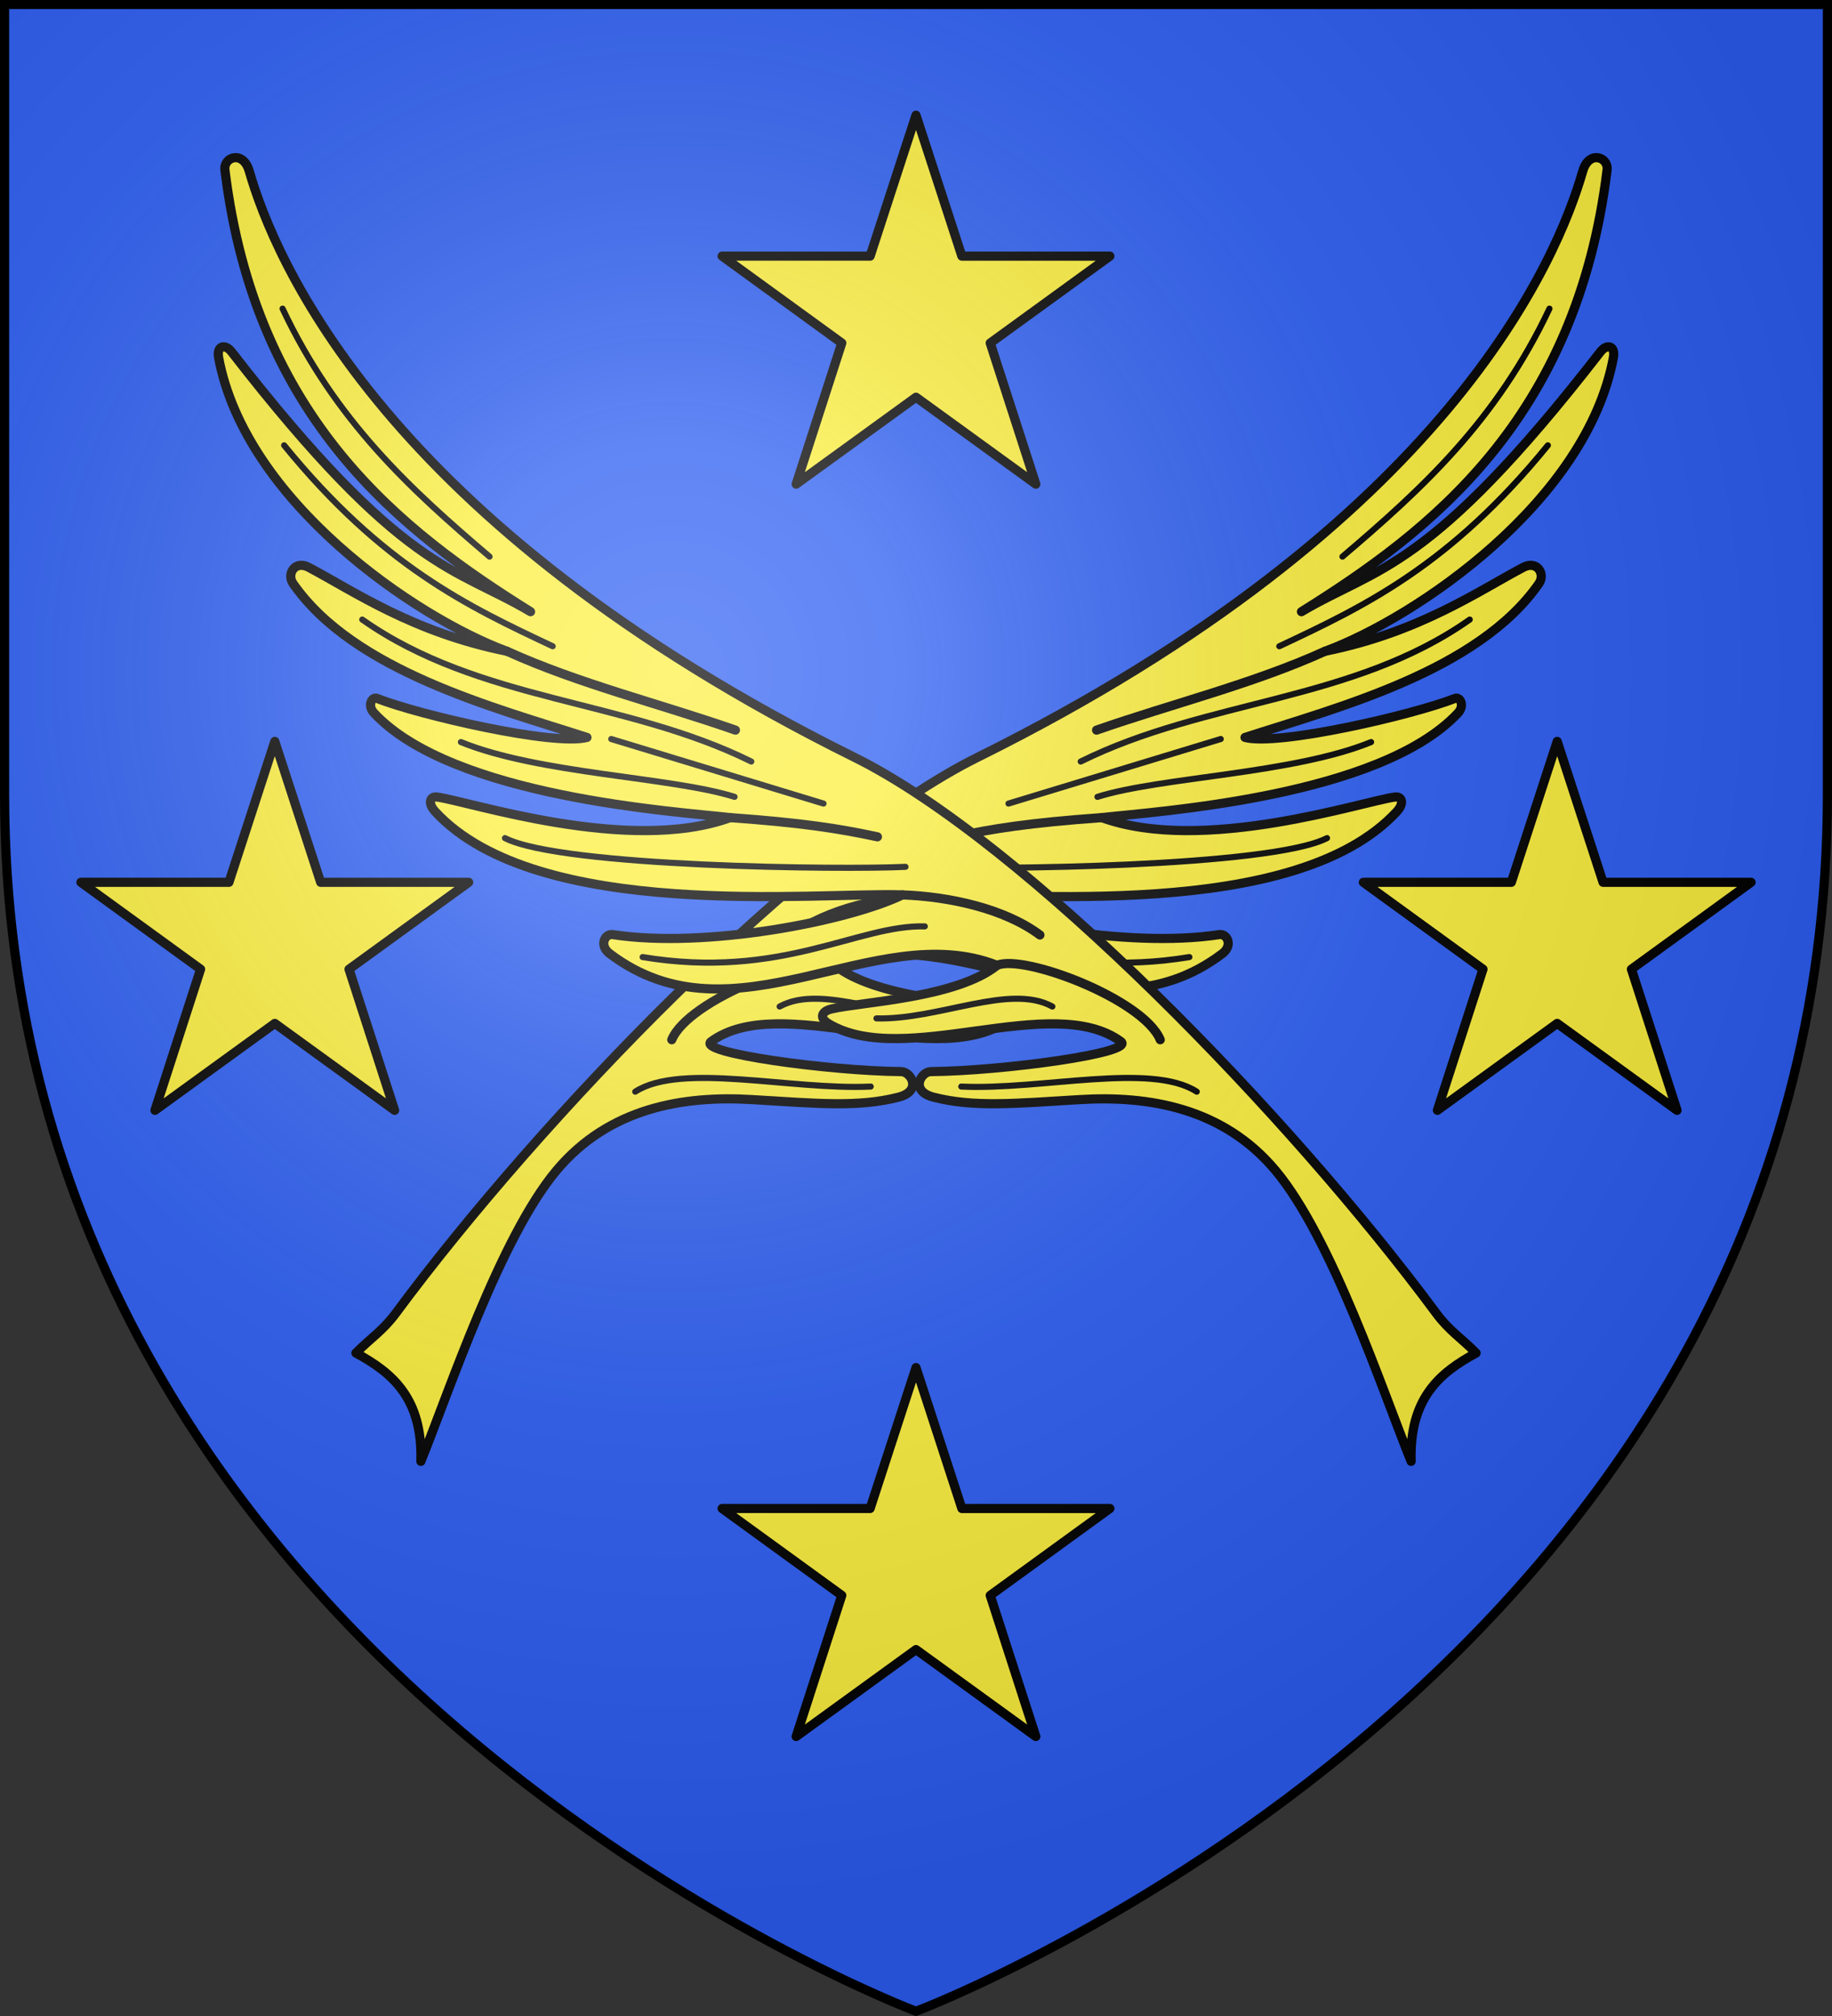
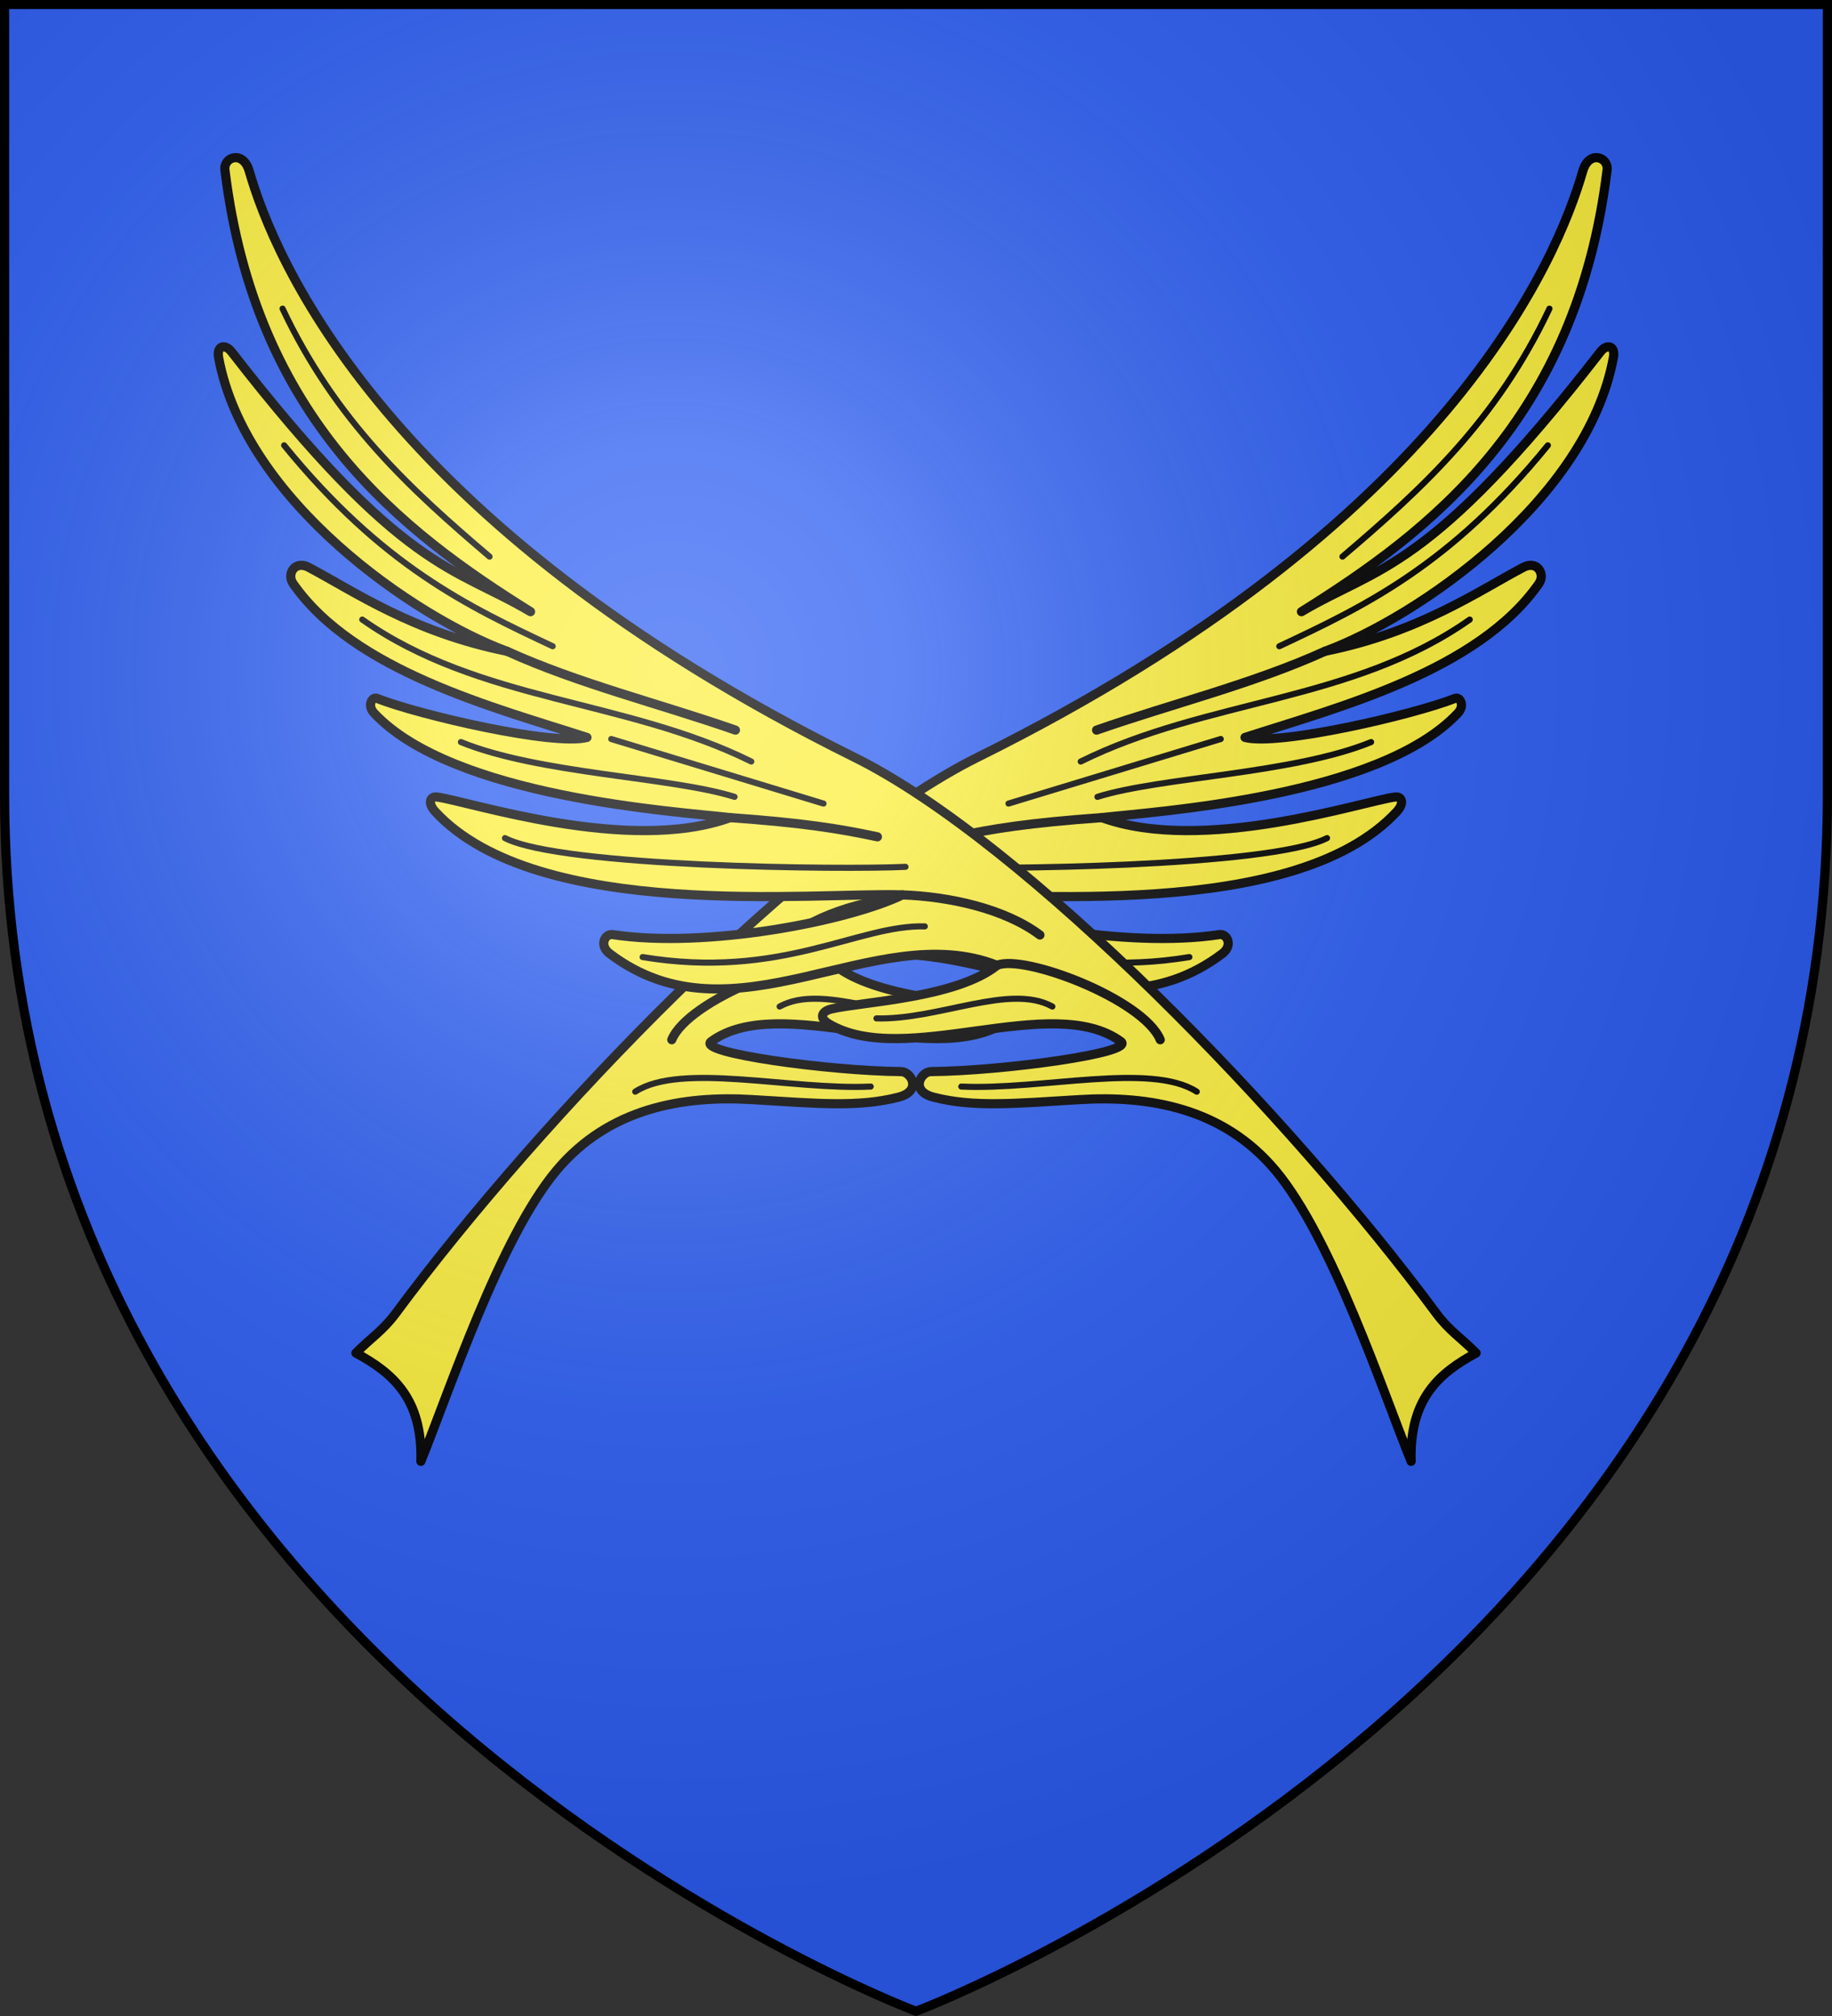
<svg xmlns="http://www.w3.org/2000/svg" xmlns:xlink="http://www.w3.org/1999/xlink" width="600" height="660">
  <rect width="100%" height="100%" fill="#333333" stroke="none" />
  <defs>
    <radialGradient id="e" cx="-80" cy="-80" r="405" gradientUnits="userSpaceOnUse">
      <stop offset="0" stop-color="#fff" stop-opacity=".31" />
      <stop offset=".19" stop-color="#fff" stop-opacity=".25" />
      <stop offset=".6" stop-color="#6b6b6b" stop-opacity=".125" />
      <stop offset="1" stop-opacity=".125" />
    </radialGradient>
    <path id="a" d="M-298.5-298.5h597V-40C298.5 246.31 0 358.5 0 358.5S-298.5 246.31-298.5-40z" />
  </defs>
  <use xlink:href="#a" width="600" height="660" fill="#2b5df2" transform="translate(300 300)" />
  <use xlink:href="#c" width="100%" height="100%" stroke-width=".912" transform="matrix(-1 0 0 1 600 0)" />
  <g id="c" stroke="#000" stroke-linecap="round" stroke-linejoin="round" stroke-width=".862">
    <path fill="#fcef3c" stroke-width="2.586" d="M420.788 449.44c-.542-17.917 8.193-25.065 18.341-30.572-4.126-4.183-7.608-6.296-11.283-11.262-40.89-55.244-115.763-132.844-164.206-156.851C130.656 184.85 99.864 110.02 92.75 85.315c-1.727-6.005-7.317-3.992-6.873-.36 8.632 70.654 50.13 102.122 86.29 124.684-21.467-12.74-36.067-11.033-84.377-73.3-1.893-2.44-4.31-1.752-3.686 1.604 7.547 40.601 55.633 73.38 81.426 82.87-26.65-5.36-43.213-16.94-55.969-23.677-3.935-2.078-6.315 1.861-4.44 4.56 17.18 24.729 56.88 34.997 82.978 43.432-9.462 2.45-47.268-6.303-59.284-11.018-1.397-.548-2.843 1.987-.818 4.15 22.21 23.717 85.064 27.757 100.543 29.497-28.69 10.445-73.785-4.635-82.78-5.811-1.908-.25-2.769 1.684-.462 4.169 28.934 31.173 107.36 22.63 131.873 23.455-15.553 7.468-55.577 15.215-81.81 11.201-2.177-.333-3.934 3.028-.881 5.345 35.295 26.791 74.92-10.263 109.414 3.332-11.443 9.236-38.371 10.325-46.774 12.312-2.81.664-3.524 2.528-.818 4.15 21.423 12.849 63.031-9.169 82.52 5.032 4.365 3.181-33.338 8.323-53.655 8.497-2.773.023-6.014 5.49.821 7.23 11.334 2.887 22.835 1.78 41.334.665 19.333-1.165 40.367 2.289 55.198 20.03 15.907 19.029 30.174 62.052 38.268 82.075" transform="matrix(1.16 0 0 1.16 -25.955 -42.927)" />
    <path fill="none" stroke-width="1.724" d="M293.78 343.664c22.563 1.055 53.464-6.945 66.482 1.44M269.83 324.422c17.677.45 37.667-9.963 49.664-3.345M203.813 307.116c39.108 6.481 60.803-9.178 79.668-8.66M164.95 273.543c15.936 8.166 95.336 8.974 113.079 8.107M152.504 246.44c22.108 9.003 59.427 9.843 77.266 15.458M194.956 245.576l59.926 18.217M124.655 211.865c33.071 23.29 74.182 22.407 109.837 40.067" transform="matrix(1.16 0 0 1.16 -25.955 -42.927)" />
    <path fill="none" stroke-width="2.586" d="M165.53 220.814c20.187 9.168 43.037 14.768 64.484 22.249m-1.474 24.694c20.567 1.485 30.812 3.118 41.563 5.42m7.068 16.393c13.076.444 28.806 3.824 38.816 11.316m-12.093 8.562c7.505-3.24 41.311 9.58 46.06 20.998" transform="matrix(1.16 0 0 1.16 -25.955 -42.927)" />
    <path fill="none" stroke-width="1.724" d="M178.418 219.393c-24.055-11.303-48.127-22.723-75.819-56.703M160.588 194.096c-22.272-18.95-43.467-38.278-58.435-69.98" transform="matrix(1.16 0 0 1.16 -25.955 -42.927)" />
  </g>
-   <path id="d" fill="#fcef3c" stroke="#000" stroke-linecap="round" stroke-linejoin="round" stroke-width="3" d="m300 37.72 15.023 46.133H363.5l-39.192 28.45 14.937 46.197L300 130.044 260.755 158.5l14.937-46.198-39.192-28.45h48.477z" />
  <use xlink:href="#d" width="100%" height="100%" transform="translate(-210 205)" />
  <use xlink:href="#d" width="100%" height="100%" transform="translate(210 205)" />
  <use xlink:href="#d" width="100%" height="100%" transform="translate(0 410)" />
  <use xlink:href="#a" width="600" height="660" fill="url(#e)" transform="translate(300 300)" />
  <use xlink:href="#a" width="600" height="660" fill="none" stroke="#000" stroke-width="3" transform="matrix(1 0 0 1 300 299.954)" />
</svg>